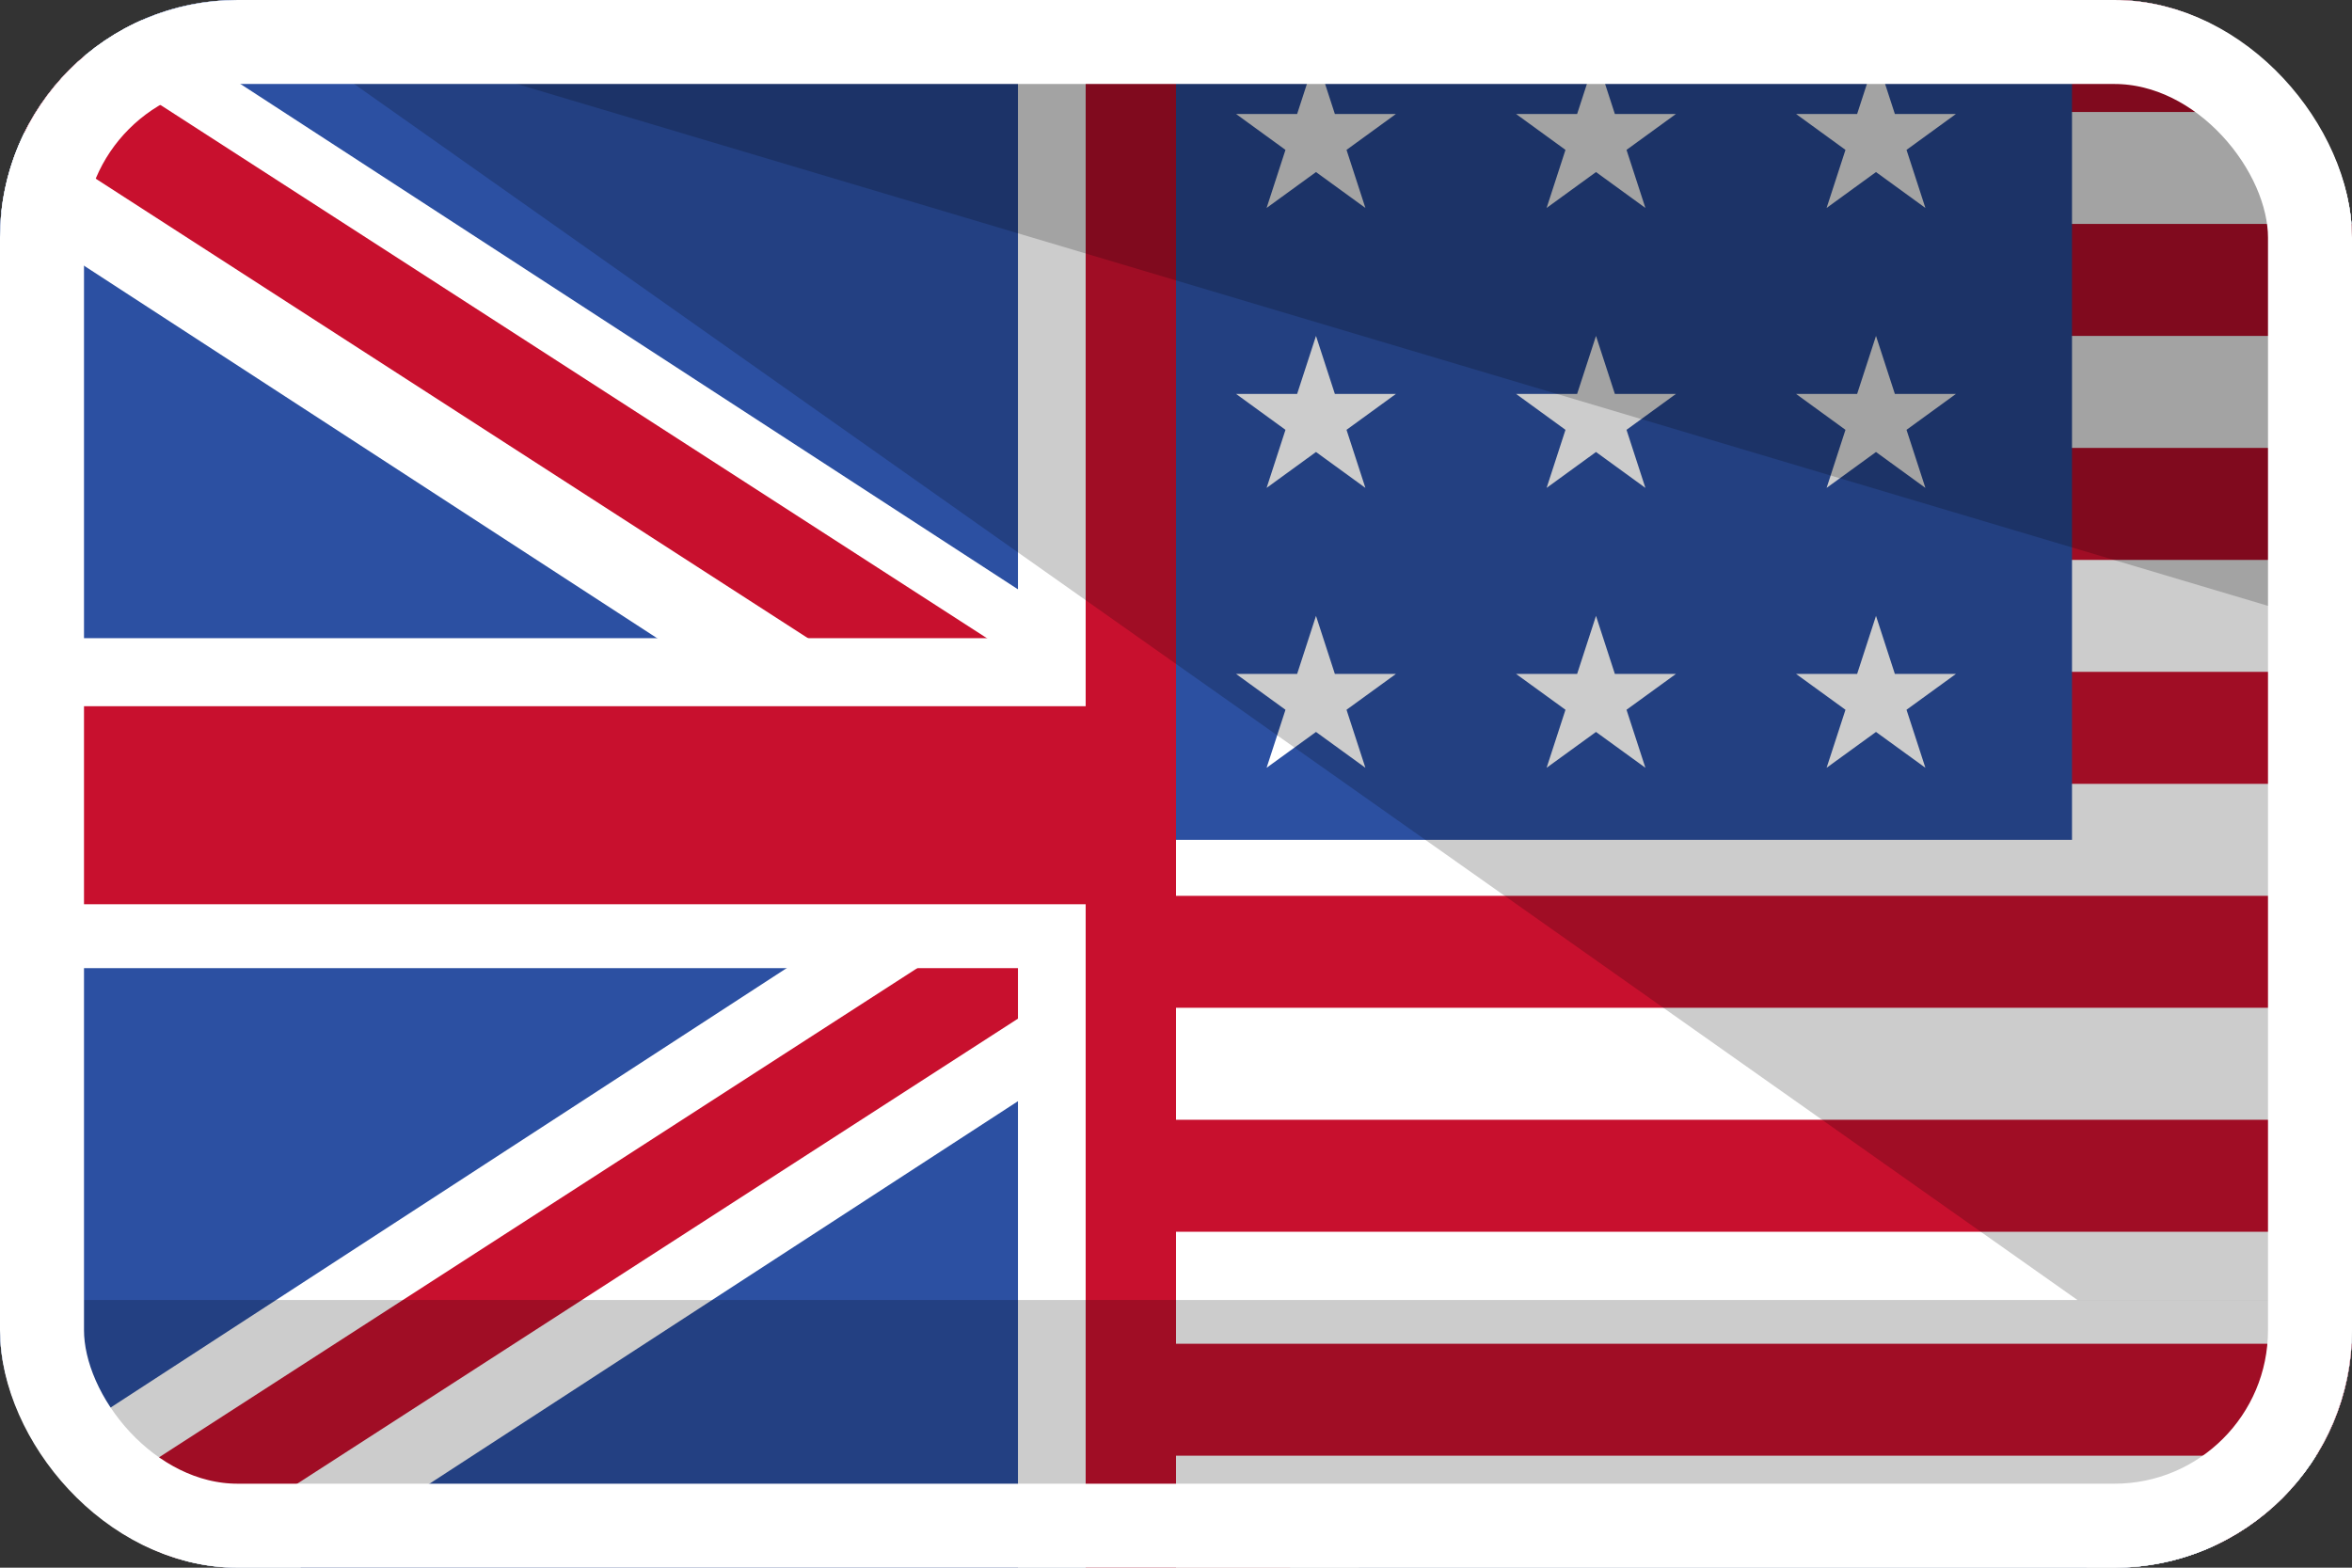
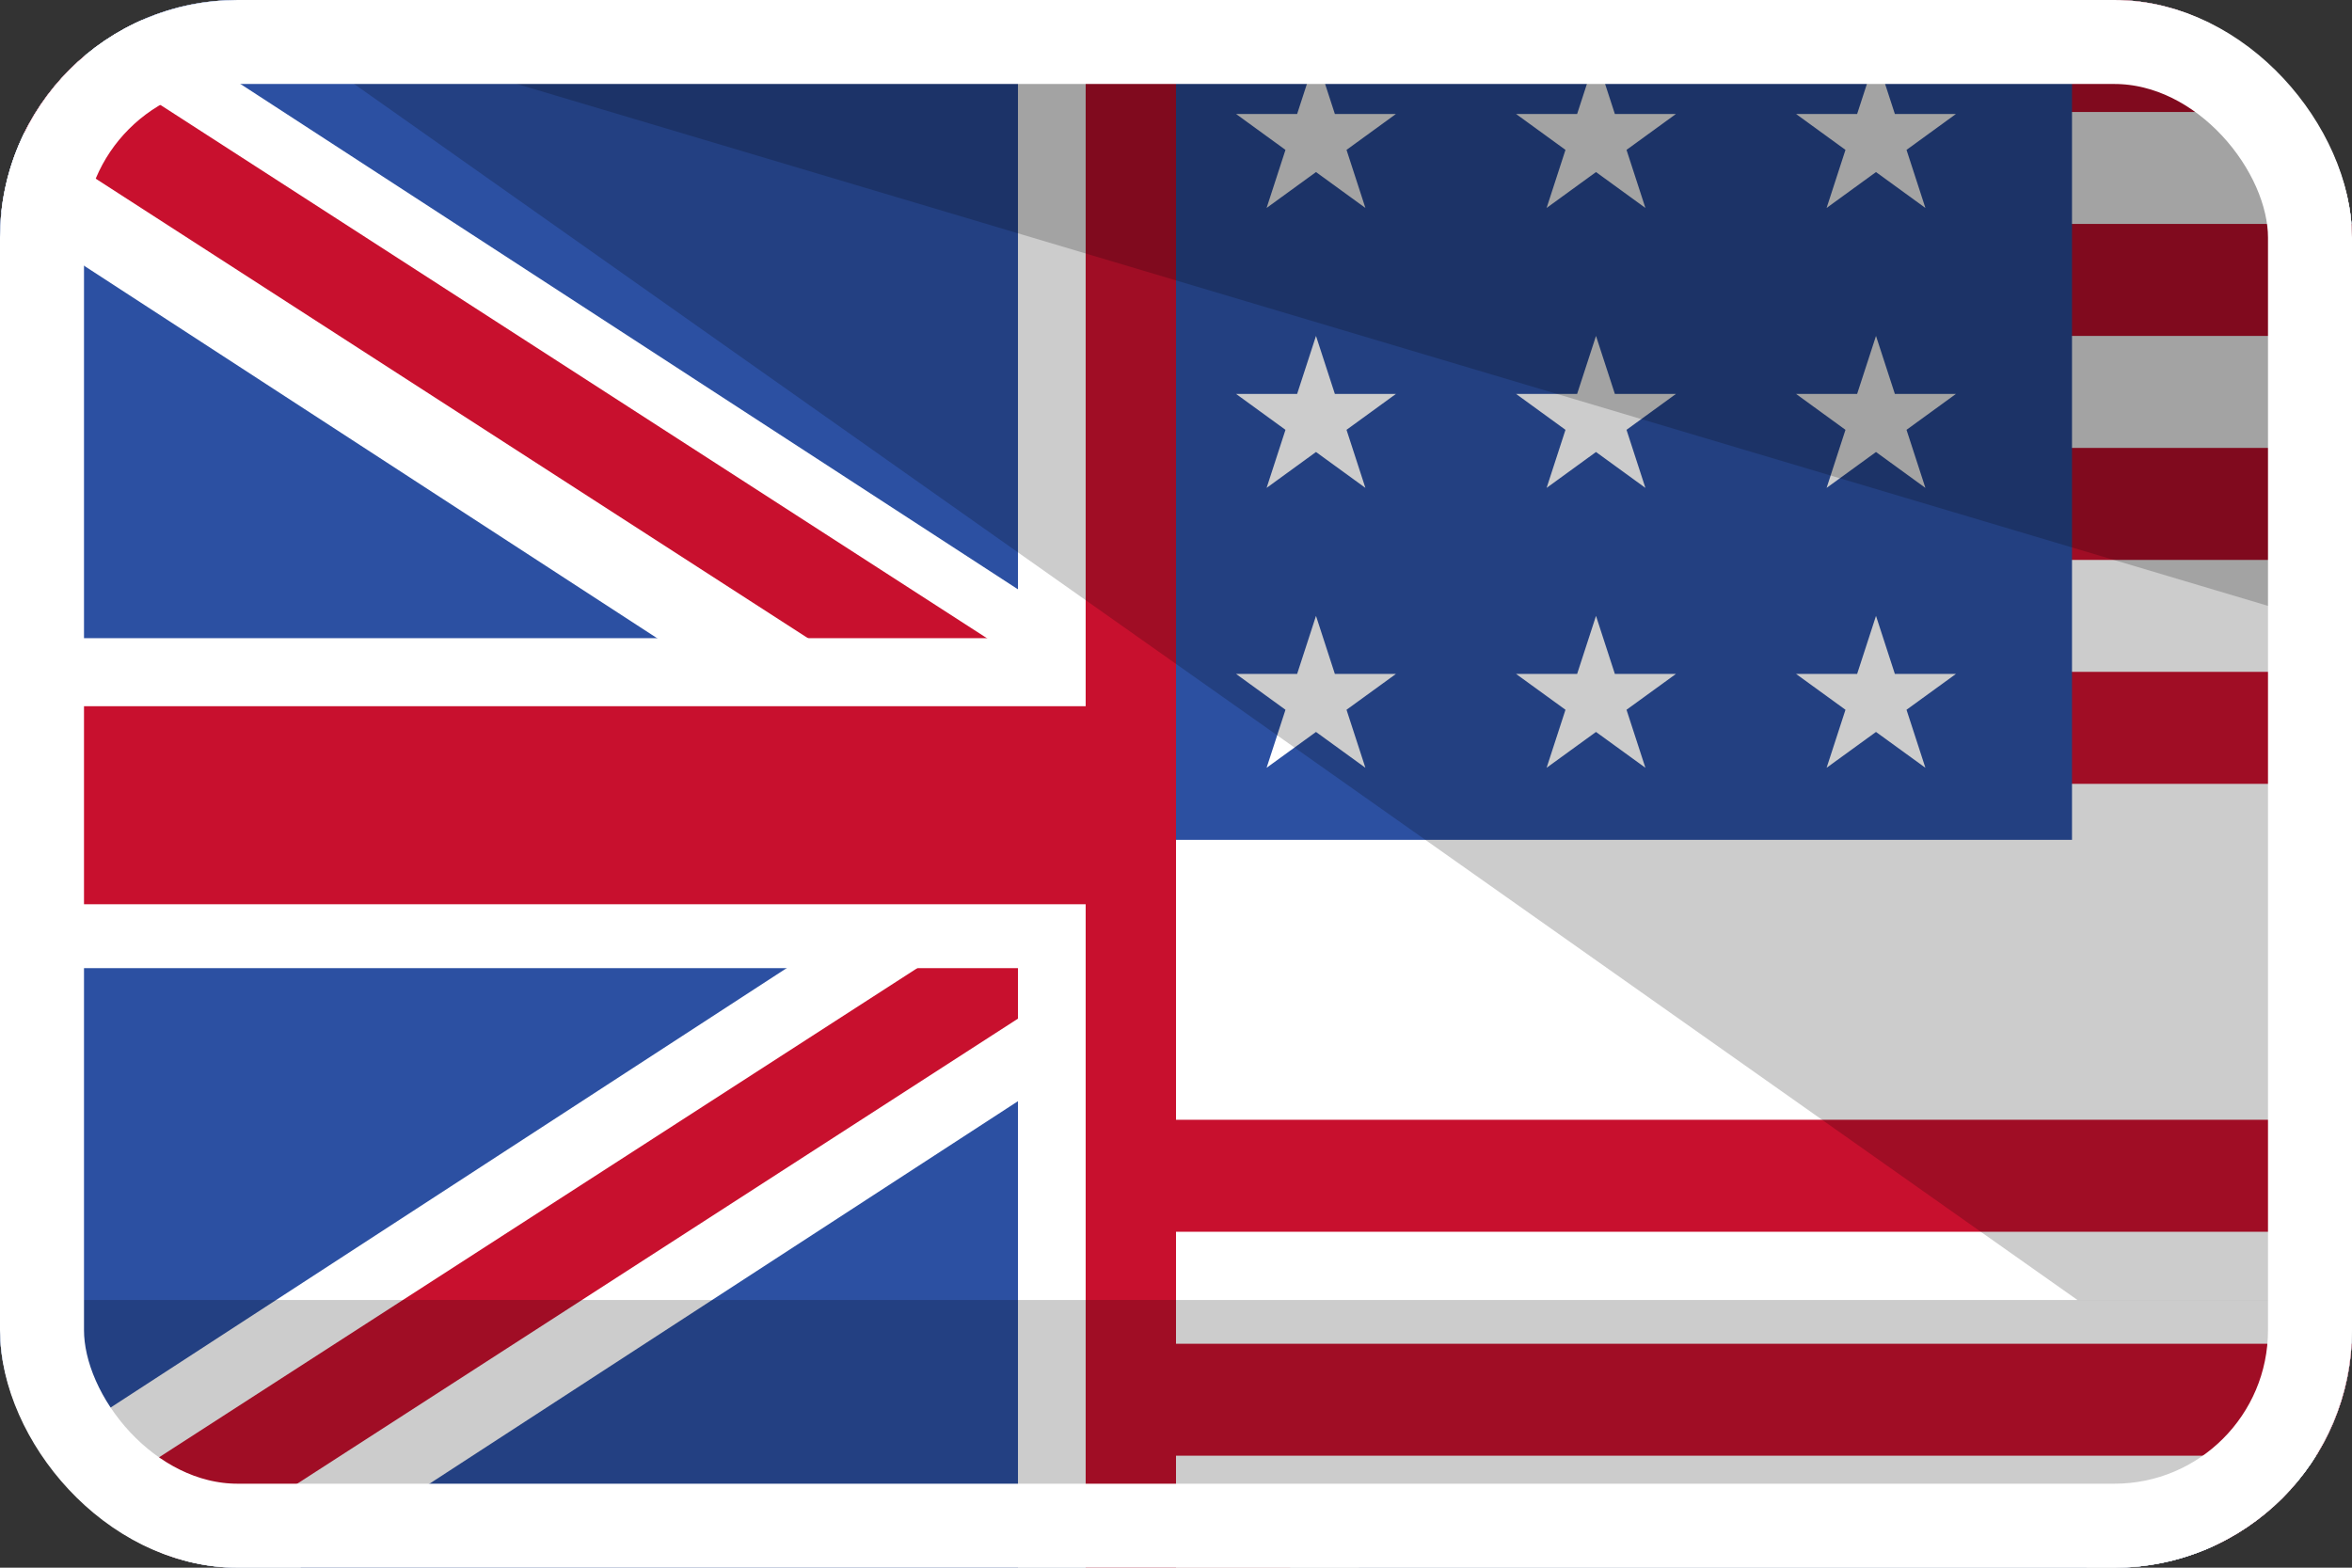
<svg xmlns="http://www.w3.org/2000/svg" width="42" height="28" viewBox="0 0 42 28" fill="none">
  <rect x="0" y="0" width="42" height="28" fill="#333333" stroke="none" />
  <g clip-path="url(#clip0_24874_33862)">
    <rect width="42" height="28" rx="4.244" fill="white" />
    <rect width="42.439" height="29" fill="white" />
    <path d="M0 0H42V28H0V0Z" fill="#2C50A2" />
    <path fill-rule="evenodd" clip-rule="evenodd" d="M21.316 12.566L0.899 -0.707L-1.414 2.851L17.423 15.097L-1.355 27.305L0.958 30.863L21.316 17.628L41.674 30.863L43.987 27.305L25.209 15.097L44.046 2.851L41.733 -0.707L21.316 12.566Z" fill="white" />
    <path fill-rule="evenodd" clip-rule="evenodd" d="M43.02 2.163L42.08 0.707L21.568 13.944L1.056 0.707L0.116 2.163L19.97 14.975L0 27.861L0.94 29.318L21.568 16.006L42.196 29.318L43.135 27.861L23.166 14.975L43.02 2.163Z" fill="#C8102E" />
    <path d="M18.178 0V28.053H24.267V0H18.178ZM-0.352 11.398V17.292H42.348V11.398H-0.352Z" fill="white" />
    <path d="M0 12.614V16.15H42V12.614H0ZM19.387 0V28.053H23.04V0H19.387Z" fill="#C8102E" />
    <rect x="21" width="22" height="29" fill="white" />
    <rect x="21" width="22" height="2" fill="#C8102E" />
    <rect x="21" y="4" width="22" height="2" fill="#C8102E" />
    <rect x="21" y="8" width="22" height="2" fill="#C8102E" />
    <rect x="21" y="12" width="22" height="2" fill="#C8102E" />
-     <rect x="21" y="16" width="22" height="2" fill="#C8102E" />
    <rect x="21" y="20" width="22" height="2" fill="#C8102E" />
    <rect x="21" y="24" width="22" height="2" fill="#C8102E" />
    <rect x="21" width="16" height="15" fill="#2C50A1" />
    <path d="M23.5 1L23.837 2.036H24.927L24.045 2.677L24.382 3.714L23.5 3.073L22.618 3.714L22.955 2.677L22.073 2.036H23.163L23.5 1Z" fill="white" />
    <path d="M23.5 6L23.837 7.036H24.927L24.045 7.677L24.382 8.714L23.5 8.073L22.618 8.714L22.955 7.677L22.073 7.036H23.163L23.5 6Z" fill="white" />
    <path d="M23.5 11L23.837 12.037H24.927L24.045 12.677L24.382 13.713L23.5 13.073L22.618 13.713L22.955 12.677L22.073 12.037H23.163L23.5 11Z" fill="white" />
    <path d="M28.5 1L28.837 2.036H29.927L29.045 2.677L29.382 3.714L28.5 3.073L27.618 3.714L27.955 2.677L27.073 2.036H28.163L28.5 1Z" fill="white" />
    <path d="M28.5 6L28.837 7.036H29.927L29.045 7.677L29.382 8.714L28.5 8.073L27.618 8.714L27.955 7.677L27.073 7.036H28.163L28.5 6Z" fill="white" />
    <path d="M28.5 11L28.837 12.037H29.927L29.045 12.677L29.382 13.713L28.5 13.073L27.618 13.713L27.955 12.677L27.073 12.037H28.163L28.5 11Z" fill="white" />
    <path d="M33.5 1L33.837 2.036H34.927L34.045 2.677L34.382 3.714L33.5 3.073L32.618 3.714L32.955 2.677L32.073 2.036H33.163L33.5 1Z" fill="white" />
    <path d="M33.5 6L33.837 7.036H34.927L34.045 7.677L34.382 8.714L33.5 8.073L32.618 8.714L32.955 7.677L32.073 7.036H33.163L33.5 6Z" fill="white" />
    <path d="M33.5 11L33.837 12.037H34.927L34.045 12.677L34.382 13.713L33.5 13.073L32.618 13.713L32.955 12.677L32.073 12.037H33.163L33.5 11Z" fill="white" />
    <path d="M37.099 23.22L4.199 0H41.999V23.22H37.099Z" fill="black" fill-opacity="0.2" />
    <path d="M41.999 11.268L4.199 0H41.999V11.268Z" fill="black" fill-opacity="0.2" />
    <rect y="23.219" width="42" height="4.78" fill="black" fill-opacity="0.2" />
  </g>
  <rect x="0.75" y="0.75" width="40.5" height="26.5" rx="3.494" stroke="white" stroke-width="1.5" />
  <defs>
    <clipPath id="clip0_24874_33862">
      <rect width="42" height="28" rx="4.244" fill="white" />
    </clipPath>
  </defs>
</svg>